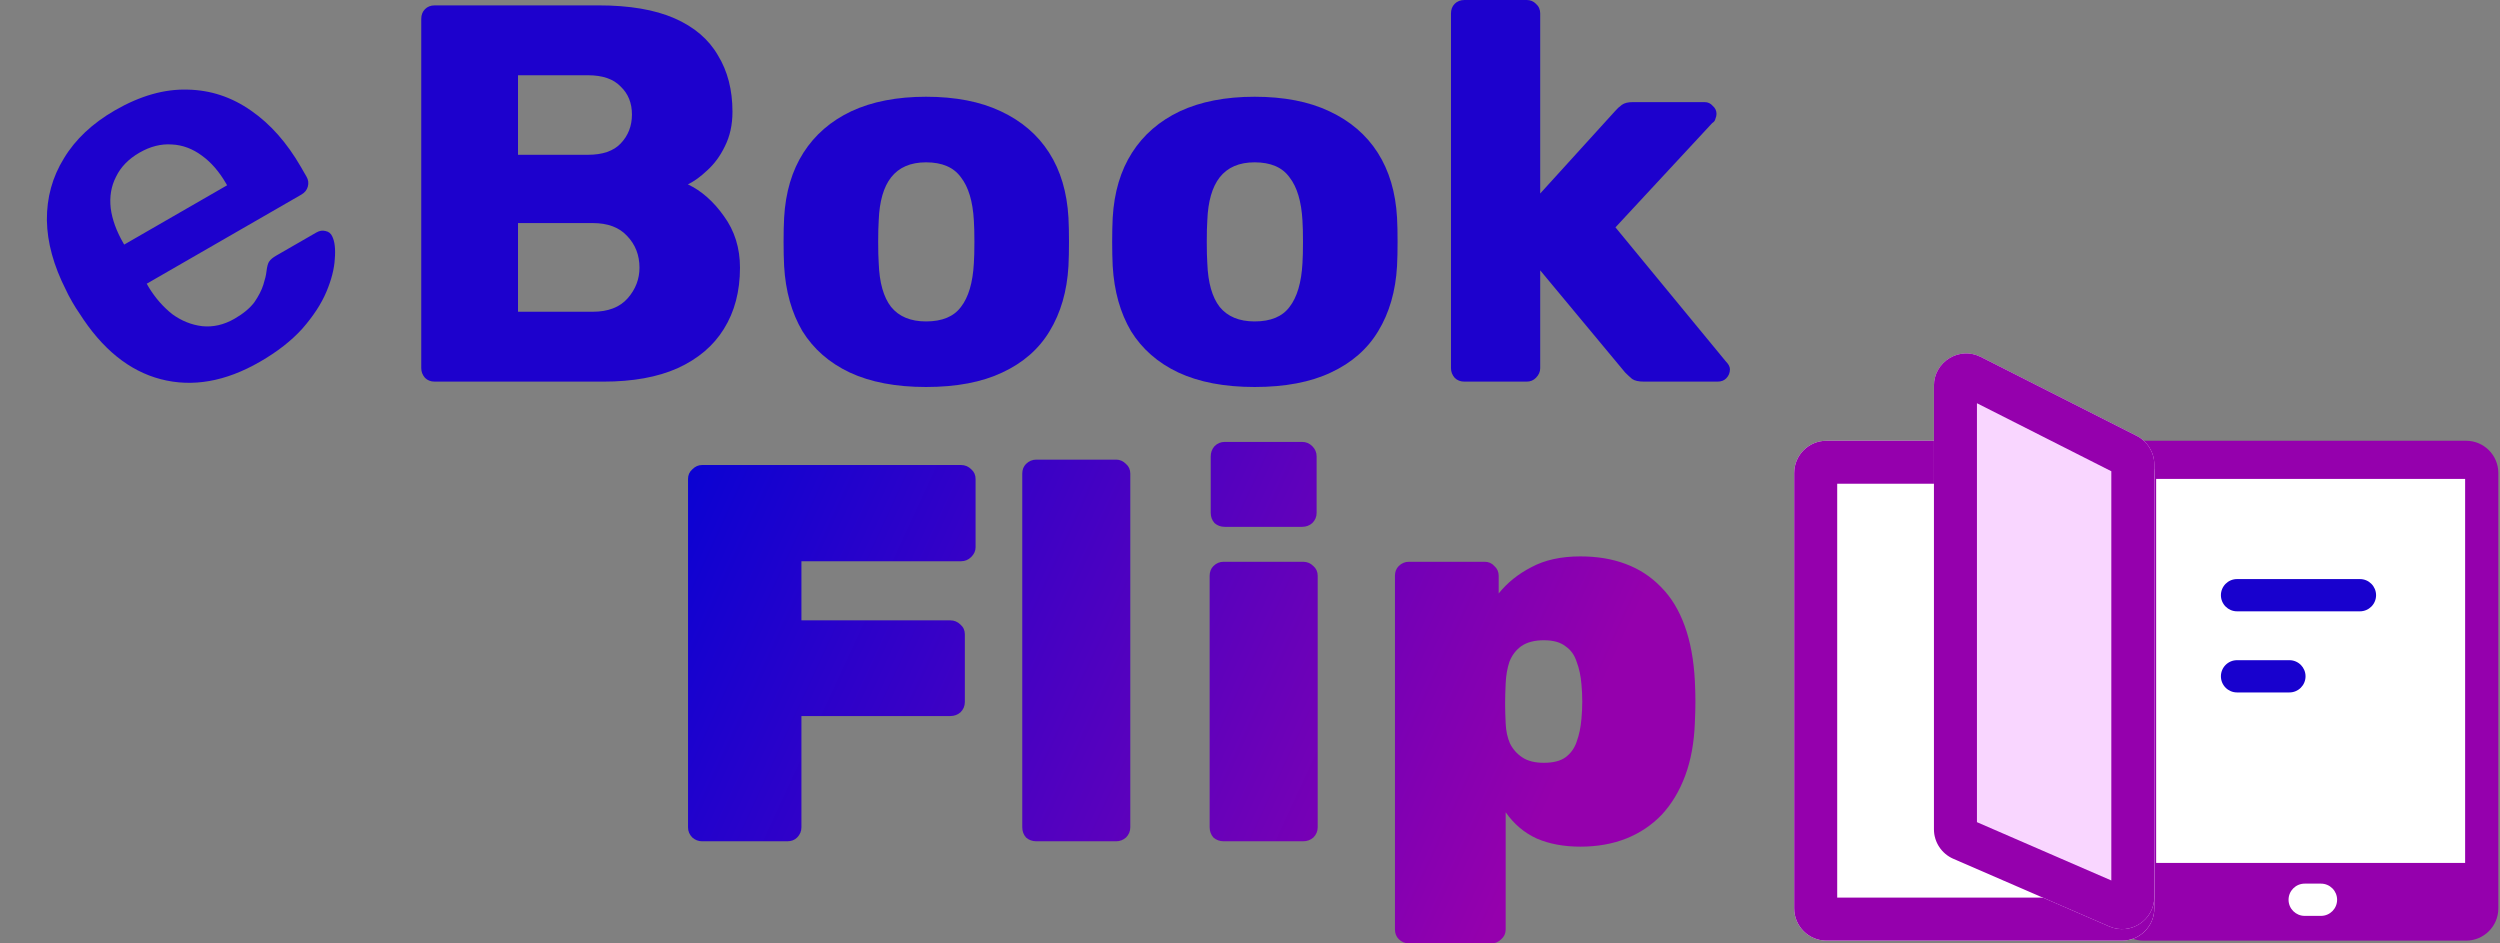
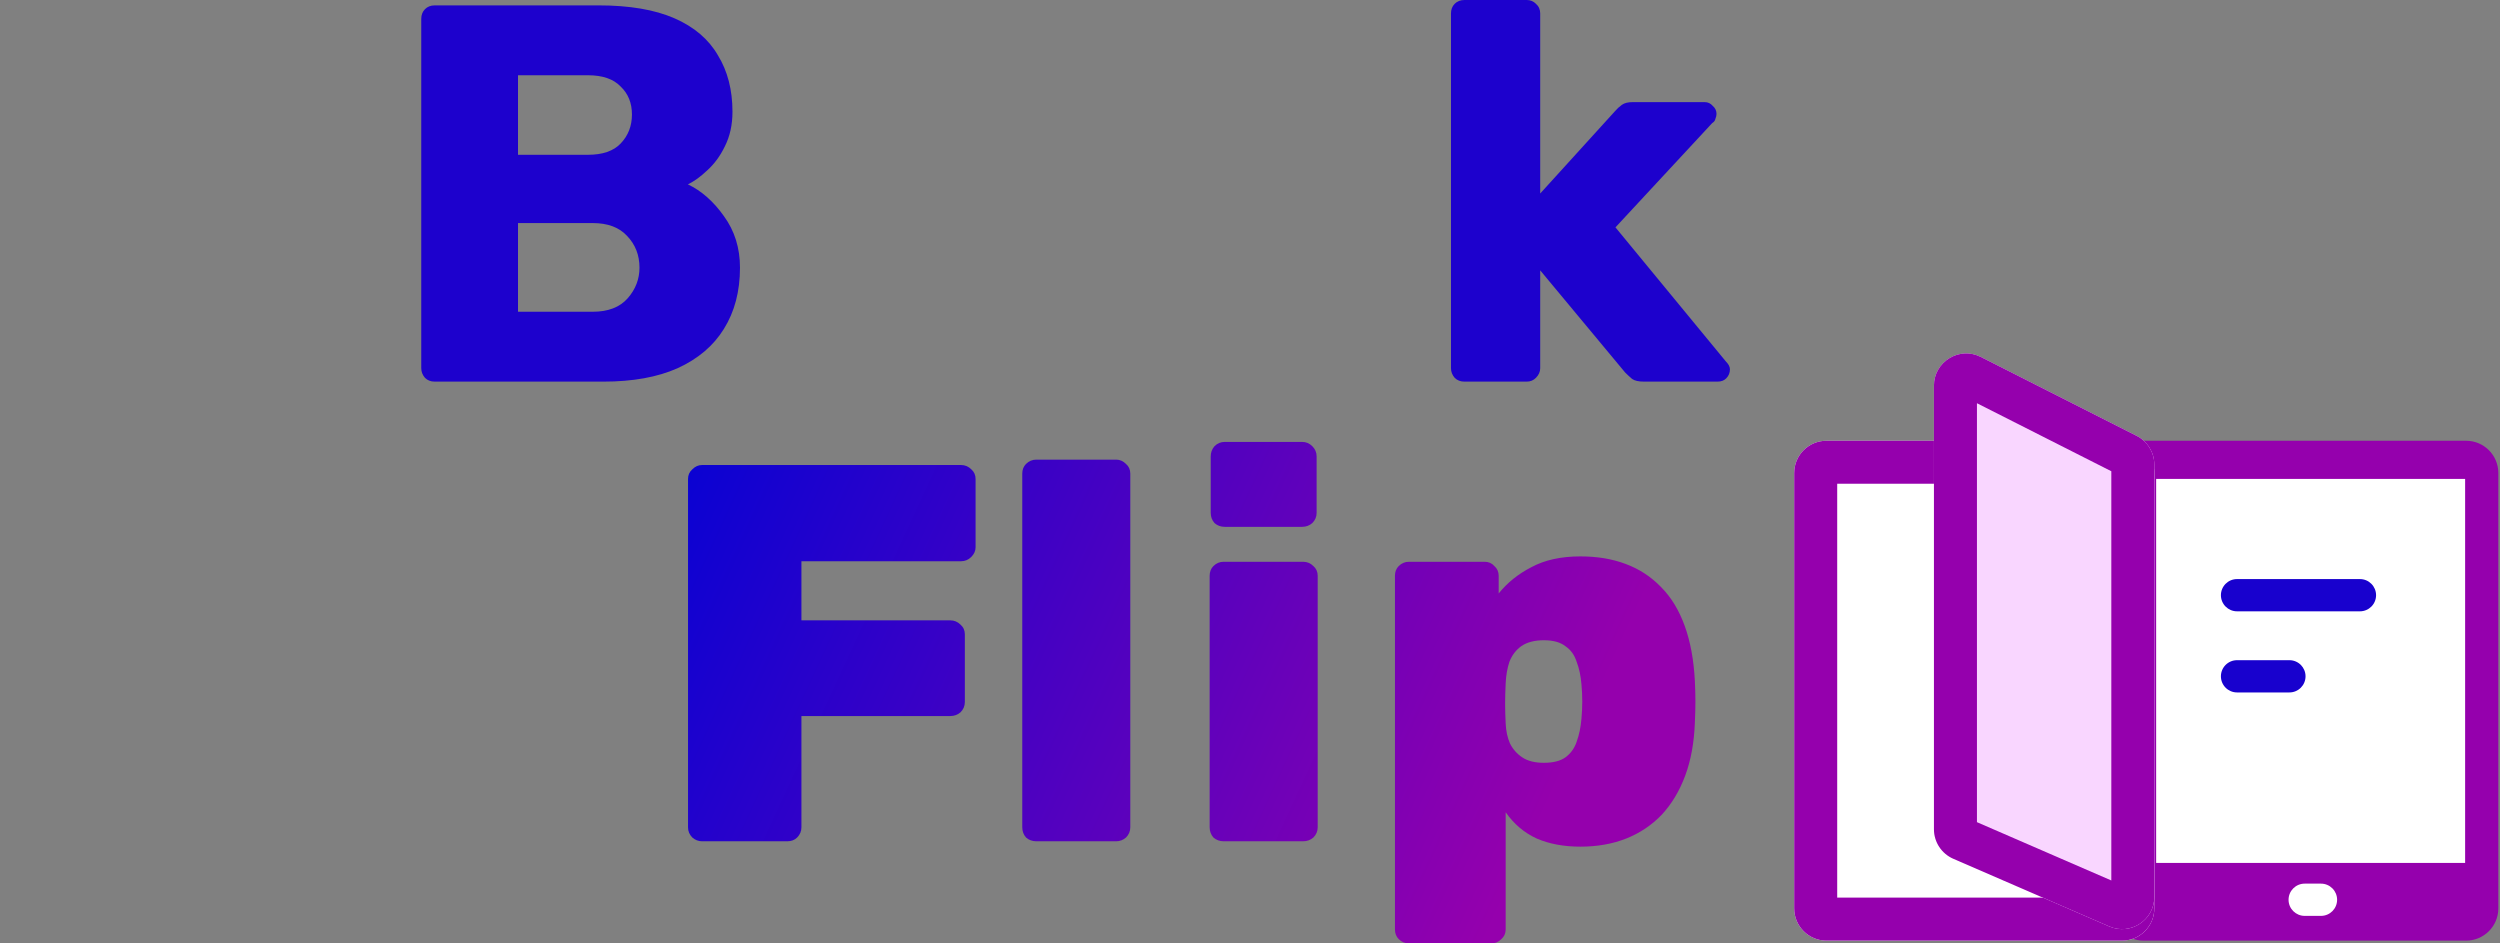
<svg xmlns="http://www.w3.org/2000/svg" width="159" height="60" viewBox="0 0 159 60" fill="none">
  <rect x="0" y="0" width="159" height="60" fill="#808080" stroke="none" />
  <path d="M93.137 24.271C92.886 24.271 92.681 24.192 92.521 24.032C92.362 23.85 92.282 23.645 92.282 23.417V0.855C92.282 0.604 92.362 0.399 92.521 0.239C92.681 0.08 92.886 0 93.137 0H97.102C97.33 0 97.524 0.08 97.683 0.239C97.866 0.399 97.957 0.604 97.957 0.855V12.307L102.709 7.076C102.845 6.917 102.993 6.78 103.153 6.666C103.312 6.552 103.54 6.495 103.837 6.495H108.417C108.623 6.495 108.793 6.575 108.93 6.734C109.09 6.871 109.17 7.042 109.17 7.247C109.17 7.338 109.147 7.441 109.101 7.555C109.078 7.669 109.01 7.76 108.896 7.828L102.743 14.46L109.751 22.972C109.933 23.155 110.024 23.326 110.024 23.485C110.024 23.713 109.944 23.907 109.785 24.066C109.648 24.203 109.466 24.271 109.238 24.271H104.555C104.213 24.271 103.962 24.214 103.802 24.101C103.643 23.964 103.495 23.827 103.358 23.69L97.957 17.195V23.417C97.957 23.645 97.866 23.85 97.683 24.032C97.524 24.192 97.33 24.271 97.102 24.271H93.137Z" fill="#1D01CD" />
-   <path d="M79.793 24.613C77.879 24.613 76.261 24.306 74.939 23.69C73.64 23.075 72.637 22.198 71.931 21.058C71.247 19.896 70.86 18.517 70.768 16.922C70.746 16.466 70.734 15.953 70.734 15.383C70.734 14.791 70.746 14.278 70.768 13.845C70.86 12.227 71.27 10.848 71.999 9.709C72.728 8.569 73.743 7.692 75.042 7.076C76.363 6.461 77.947 6.153 79.793 6.153C81.662 6.153 83.246 6.461 84.545 7.076C85.867 7.692 86.892 8.569 87.622 9.709C88.351 10.848 88.761 12.227 88.852 13.845C88.875 14.278 88.886 14.791 88.886 15.383C88.886 15.953 88.875 16.466 88.852 16.922C88.761 18.517 88.362 19.896 87.656 21.058C86.972 22.198 85.969 23.075 84.648 23.69C83.349 24.306 81.73 24.613 79.793 24.613ZM79.793 20.443C80.819 20.443 81.559 20.135 82.015 19.52C82.494 18.904 82.767 17.981 82.836 16.751C82.859 16.409 82.87 15.953 82.87 15.383C82.87 14.813 82.859 14.358 82.836 14.016C82.767 12.808 82.494 11.896 82.015 11.281C81.559 10.643 80.819 10.324 79.793 10.324C78.813 10.324 78.073 10.643 77.571 11.281C77.093 11.896 76.831 12.808 76.785 14.016C76.762 14.358 76.751 14.813 76.751 15.383C76.751 15.953 76.762 16.409 76.785 16.751C76.831 17.981 77.093 18.904 77.571 19.52C78.073 20.135 78.813 20.443 79.793 20.443Z" fill="#1D01CD" />
-   <path d="M58.895 24.613C56.981 24.613 55.362 24.306 54.041 23.69C52.742 23.075 51.739 22.198 51.032 21.058C50.349 19.896 49.961 18.517 49.87 16.922C49.847 16.466 49.836 15.953 49.836 15.383C49.836 14.791 49.847 14.278 49.87 13.845C49.961 12.227 50.371 10.848 51.101 9.709C51.83 8.569 52.844 7.692 54.143 7.076C55.465 6.461 57.049 6.153 58.895 6.153C60.764 6.153 62.348 6.461 63.647 7.076C64.969 7.692 65.994 8.569 66.723 9.709C67.453 10.848 67.863 12.227 67.954 13.845C67.977 14.278 67.988 14.791 67.988 15.383C67.988 15.953 67.977 16.466 67.954 16.922C67.863 18.517 67.464 19.896 66.757 21.058C66.074 22.198 65.071 23.075 63.749 23.69C62.45 24.306 60.832 24.613 58.895 24.613ZM58.895 20.443C59.92 20.443 60.661 20.135 61.117 19.52C61.596 18.904 61.869 17.981 61.937 16.751C61.96 16.409 61.972 15.953 61.972 15.383C61.972 14.813 61.96 14.358 61.937 14.016C61.869 12.808 61.596 11.896 61.117 11.281C60.661 10.643 59.92 10.324 58.895 10.324C57.915 10.324 57.174 10.643 56.673 11.281C56.194 11.896 55.932 12.808 55.887 14.016C55.864 14.358 55.852 14.813 55.852 15.383C55.852 15.953 55.864 16.409 55.887 16.751C55.932 17.981 56.194 18.904 56.673 19.52C57.174 20.135 57.915 20.443 58.895 20.443Z" fill="#1D01CD" />
  <path d="M27.646 24.271C27.396 24.271 27.191 24.192 27.031 24.032C26.872 23.85 26.792 23.645 26.792 23.417V1.196C26.792 0.946 26.872 0.741 27.031 0.581C27.191 0.422 27.396 0.342 27.646 0.342H38.073C40.033 0.342 41.639 0.615 42.893 1.162C44.146 1.709 45.069 2.495 45.662 3.521C46.277 4.524 46.585 5.72 46.585 7.11C46.585 7.931 46.425 8.66 46.106 9.298C45.81 9.914 45.434 10.426 44.978 10.837C44.545 11.247 44.135 11.543 43.748 11.725C44.614 12.136 45.377 12.808 46.038 13.742C46.722 14.677 47.063 15.771 47.063 17.024C47.063 18.528 46.722 19.827 46.038 20.921C45.377 21.992 44.397 22.824 43.098 23.417C41.822 23.986 40.249 24.271 38.38 24.271H27.646ZM32.945 19.827H37.697C38.677 19.827 39.417 19.542 39.919 18.973C40.42 18.403 40.671 17.753 40.671 17.024C40.671 16.227 40.409 15.554 39.885 15.007C39.383 14.46 38.654 14.187 37.697 14.187H32.945V19.827ZM32.945 9.845H37.389C38.324 9.845 39.019 9.606 39.474 9.127C39.953 8.626 40.192 8.011 40.192 7.281C40.192 6.552 39.953 5.96 39.474 5.504C39.019 5.025 38.324 4.786 37.389 4.786H32.945V9.845Z" fill="#1D01CD" />
-   <path d="M16.532 23.009C14.341 24.272 12.239 24.641 10.227 24.117C8.215 23.593 6.489 22.194 5.047 19.921C4.914 19.735 4.762 19.494 4.591 19.198C4.409 18.882 4.277 18.629 4.194 18.44C3.408 16.894 3.004 15.417 2.982 14.009C2.969 12.57 3.33 11.258 4.066 10.07C4.791 8.864 5.875 7.845 7.316 7.014C8.916 6.093 10.452 5.655 11.925 5.7C13.386 5.726 14.735 6.172 15.97 7.038C17.195 7.885 18.25 9.078 19.138 10.618L19.496 11.24C19.61 11.438 19.638 11.645 19.579 11.863C19.52 12.081 19.383 12.253 19.165 12.378L9.332 18.044C9.332 18.044 9.349 18.074 9.383 18.133C9.417 18.192 9.445 18.242 9.468 18.281C9.886 18.961 10.384 19.529 10.963 19.985C11.549 20.409 12.182 20.663 12.861 20.745C13.559 20.816 14.244 20.658 14.916 20.271C15.469 19.953 15.887 19.606 16.171 19.232C16.444 18.838 16.636 18.465 16.748 18.111C16.86 17.757 16.925 17.483 16.944 17.288C16.985 16.948 17.044 16.73 17.12 16.634C17.204 16.506 17.355 16.38 17.572 16.255L20.12 14.787C20.317 14.673 20.509 14.642 20.696 14.692C20.902 14.73 21.047 14.845 21.13 15.034C21.292 15.361 21.346 15.843 21.292 16.479C21.257 17.104 21.079 17.798 20.757 18.563C20.434 19.327 19.924 20.108 19.226 20.905C18.536 21.67 17.638 22.372 16.532 23.009ZM7.898 15.556L14.444 11.784L14.393 11.695C13.949 10.925 13.434 10.328 12.847 9.903C12.249 9.459 11.612 9.221 10.937 9.189C10.249 9.138 9.56 9.311 8.869 9.71C8.178 10.108 7.682 10.617 7.382 11.237C7.071 11.838 6.957 12.508 7.042 13.248C7.135 13.957 7.403 14.697 7.847 15.467L7.898 15.556Z" fill="#1D01CD" />
  <path d="M89.607 60C89.357 60 89.14 59.909 88.958 59.727C88.798 59.567 88.719 59.362 88.719 59.111V36.617C88.719 36.367 88.798 36.162 88.958 36.002C89.14 35.82 89.357 35.729 89.607 35.729H94.427C94.678 35.729 94.883 35.82 95.043 36.002C95.225 36.162 95.316 36.367 95.316 36.617V37.745C95.863 37.062 96.558 36.503 97.401 36.07C98.245 35.615 99.282 35.387 100.512 35.387C101.583 35.387 102.541 35.546 103.384 35.865C104.25 36.184 105.002 36.674 105.64 37.335C106.278 37.973 106.78 38.794 107.144 39.797C107.509 40.799 107.725 41.973 107.794 43.318C107.817 43.796 107.828 44.229 107.828 44.617C107.828 45.004 107.817 45.449 107.794 45.95C107.748 47.226 107.543 48.354 107.178 49.334C106.814 50.314 106.312 51.146 105.674 51.83C105.036 52.491 104.284 52.992 103.418 53.334C102.552 53.676 101.583 53.847 100.512 53.847C99.464 53.847 98.541 53.676 97.743 53.334C96.946 52.969 96.285 52.411 95.761 51.659V59.111C95.761 59.362 95.669 59.567 95.487 59.727C95.305 59.909 95.1 60 94.872 60H89.607ZM98.188 48.514C98.78 48.514 99.236 48.4 99.555 48.172C99.897 47.921 100.136 47.591 100.273 47.181C100.433 46.748 100.535 46.258 100.581 45.711C100.649 44.981 100.649 44.252 100.581 43.523C100.535 42.976 100.433 42.497 100.273 42.087C100.136 41.654 99.897 41.324 99.555 41.096C99.236 40.845 98.78 40.72 98.188 40.72C97.595 40.72 97.117 40.845 96.752 41.096C96.41 41.346 96.159 41.677 96 42.087C95.863 42.497 95.783 42.953 95.761 43.454C95.738 43.933 95.726 44.366 95.726 44.753C95.726 45.118 95.738 45.54 95.761 46.018C95.783 46.497 95.875 46.919 96.034 47.283C96.216 47.648 96.478 47.944 96.82 48.172C97.162 48.4 97.618 48.514 98.188 48.514Z" fill="url(#paint0_linear_22_165)" />
  <path d="M77.823 53.505C77.572 53.505 77.356 53.425 77.173 53.266C77.014 53.083 76.934 52.867 76.934 52.616V36.617C76.934 36.367 77.014 36.162 77.173 36.002C77.356 35.82 77.572 35.729 77.823 35.729H82.882C83.133 35.729 83.349 35.82 83.532 36.002C83.714 36.162 83.805 36.367 83.805 36.617V52.616C83.805 52.867 83.714 53.083 83.532 53.266C83.349 53.425 83.133 53.505 82.882 53.505H77.823ZM77.891 33.507C77.641 33.507 77.424 33.427 77.242 33.267C77.082 33.085 77.002 32.869 77.002 32.618V29.029C77.002 28.778 77.082 28.561 77.242 28.379C77.424 28.197 77.641 28.105 77.891 28.105H82.814C83.064 28.105 83.281 28.197 83.463 28.379C83.646 28.561 83.737 28.778 83.737 29.029V32.618C83.737 32.869 83.646 33.085 83.463 33.267C83.281 33.427 83.064 33.507 82.814 33.507H77.891Z" fill="url(#paint1_linear_22_165)" />
  <path d="M65.905 53.505C65.654 53.505 65.438 53.425 65.255 53.266C65.096 53.083 65.016 52.867 65.016 52.616V30.122C65.016 29.872 65.096 29.666 65.255 29.507C65.438 29.325 65.654 29.233 65.905 29.233H70.998C71.226 29.233 71.431 29.325 71.614 29.507C71.796 29.666 71.887 29.872 71.887 30.122V52.616C71.887 52.867 71.796 53.083 71.614 53.266C71.431 53.425 71.226 53.505 70.998 53.505H65.905Z" fill="url(#paint2_linear_22_165)" />
  <path d="M44.647 53.505C44.419 53.505 44.214 53.425 44.032 53.266C43.85 53.083 43.758 52.867 43.758 52.616V30.464C43.758 30.214 43.85 30.008 44.032 29.849C44.214 29.667 44.419 29.575 44.647 29.575H61.124C61.375 29.575 61.592 29.667 61.774 29.849C61.956 30.008 62.047 30.214 62.047 30.464V34.806C62.047 35.034 61.956 35.239 61.774 35.421C61.592 35.603 61.375 35.695 61.124 35.695H50.971V39.455H60.441C60.691 39.455 60.908 39.546 61.09 39.728C61.273 39.888 61.364 40.093 61.364 40.344V44.651C61.364 44.902 61.273 45.118 61.09 45.301C60.908 45.46 60.691 45.54 60.441 45.54H50.971V52.616C50.971 52.867 50.88 53.083 50.698 53.266C50.538 53.425 50.333 53.505 50.083 53.505H44.647Z" fill="url(#paint3_linear_22_165)" />
  <path d="M134.28 30.083C134.28 28.95 135.199 28.032 136.331 28.032H156.843C157.975 28.032 158.894 28.95 158.894 30.083V57.773C158.894 58.906 157.975 59.824 156.843 59.824H136.331C135.199 59.824 134.28 58.906 134.28 57.773V30.083Z" fill="#9500AD" />
  <path d="M114.111 30.083C114.111 28.95 115.03 28.032 116.162 28.032H134.964C136.097 28.032 137.015 28.95 137.015 30.083V57.773C137.015 58.906 136.097 59.824 134.964 59.824H116.162C115.03 59.824 114.111 58.906 114.111 57.773V30.083Z" fill="white" />
  <path fill-rule="evenodd" clip-rule="evenodd" d="M116.846 30.767V57.089H134.28V30.767H116.846ZM116.162 28.032C115.03 28.032 114.111 28.95 114.111 30.083V57.773C114.111 58.906 115.03 59.824 116.162 59.824H134.964C136.097 59.824 137.015 58.906 137.015 57.773V30.083C137.015 28.95 136.097 28.032 134.964 28.032H116.162Z" fill="#9500AD" />
-   <path d="M122.999 24.532C122.999 23.003 124.613 22.011 125.977 22.702L135.891 27.721C136.58 28.07 137.015 28.778 137.015 29.551V57.04C137.015 58.516 135.502 59.509 134.148 58.921L124.234 54.619C123.484 54.294 122.999 53.555 122.999 52.738V24.532Z" fill="#F9D6FF" />
+   <path d="M122.999 24.532C122.999 23.003 124.613 22.011 125.977 22.702L135.891 27.721C136.58 28.07 137.015 28.778 137.015 29.551V57.04C137.015 58.516 135.502 59.509 134.148 58.921L124.234 54.619C123.484 54.294 122.999 53.555 122.999 52.738Z" fill="#F9D6FF" />
  <path fill-rule="evenodd" clip-rule="evenodd" d="M125.734 25.645V52.289L134.28 55.998V29.971L125.734 25.645ZM125.977 22.702C124.613 22.011 122.999 23.003 122.999 24.532V52.738C122.999 53.555 123.484 54.294 124.234 54.619L134.148 58.921C135.502 59.509 137.015 58.516 137.015 57.04V29.551C137.015 28.778 136.58 28.07 135.891 27.721L125.977 22.702Z" fill="#9500AD" />
  <rect x="137.131" y="30.459" width="19.651" height="24.423" fill="white" />
  <path fill-rule="evenodd" clip-rule="evenodd" d="M145.552 57.225C145.552 56.658 146.012 56.199 146.578 56.199H147.615C148.181 56.199 148.64 56.658 148.64 57.225C148.64 57.791 148.181 58.25 147.615 58.25H146.578C146.012 58.25 145.552 57.791 145.552 57.225Z" fill="white" />
  <path fill-rule="evenodd" clip-rule="evenodd" d="M141.25 37.855C141.25 37.288 141.709 36.829 142.275 36.829H150.092C150.659 36.829 151.118 37.288 151.118 37.855C151.118 38.421 150.659 38.88 150.092 38.88H142.275C141.709 38.88 141.25 38.421 141.25 37.855Z" fill="#1801CE" />
  <path fill-rule="evenodd" clip-rule="evenodd" d="M141.25 43.013C141.25 42.447 141.709 41.988 142.275 41.988H145.607C146.173 41.988 146.632 42.447 146.632 43.013C146.632 43.58 146.173 44.039 145.607 44.039H142.275C141.709 44.039 141.25 43.58 141.25 43.013Z" fill="#1801CE" />
  <defs>
    <linearGradient id="paint0_linear_22_165" x1="41.895" y1="32.611" x2="95.577" y2="57.449" gradientUnits="userSpaceOnUse">
      <stop stop-color="#0902D3" />
      <stop offset="1" stop-color="#9500AD" />
    </linearGradient>
    <linearGradient id="paint1_linear_22_165" x1="41.895" y1="32.612" x2="95.577" y2="57.449" gradientUnits="userSpaceOnUse">
      <stop stop-color="#0902D3" />
      <stop offset="1" stop-color="#9500AD" />
    </linearGradient>
    <linearGradient id="paint2_linear_22_165" x1="41.895" y1="32.611" x2="95.577" y2="57.449" gradientUnits="userSpaceOnUse">
      <stop stop-color="#0902D3" />
      <stop offset="1" stop-color="#9500AD" />
    </linearGradient>
    <linearGradient id="paint3_linear_22_165" x1="41.895" y1="32.612" x2="95.577" y2="57.449" gradientUnits="userSpaceOnUse">
      <stop stop-color="#0902D3" />
      <stop offset="1" stop-color="#9500AD" />
    </linearGradient>
  </defs>
</svg>